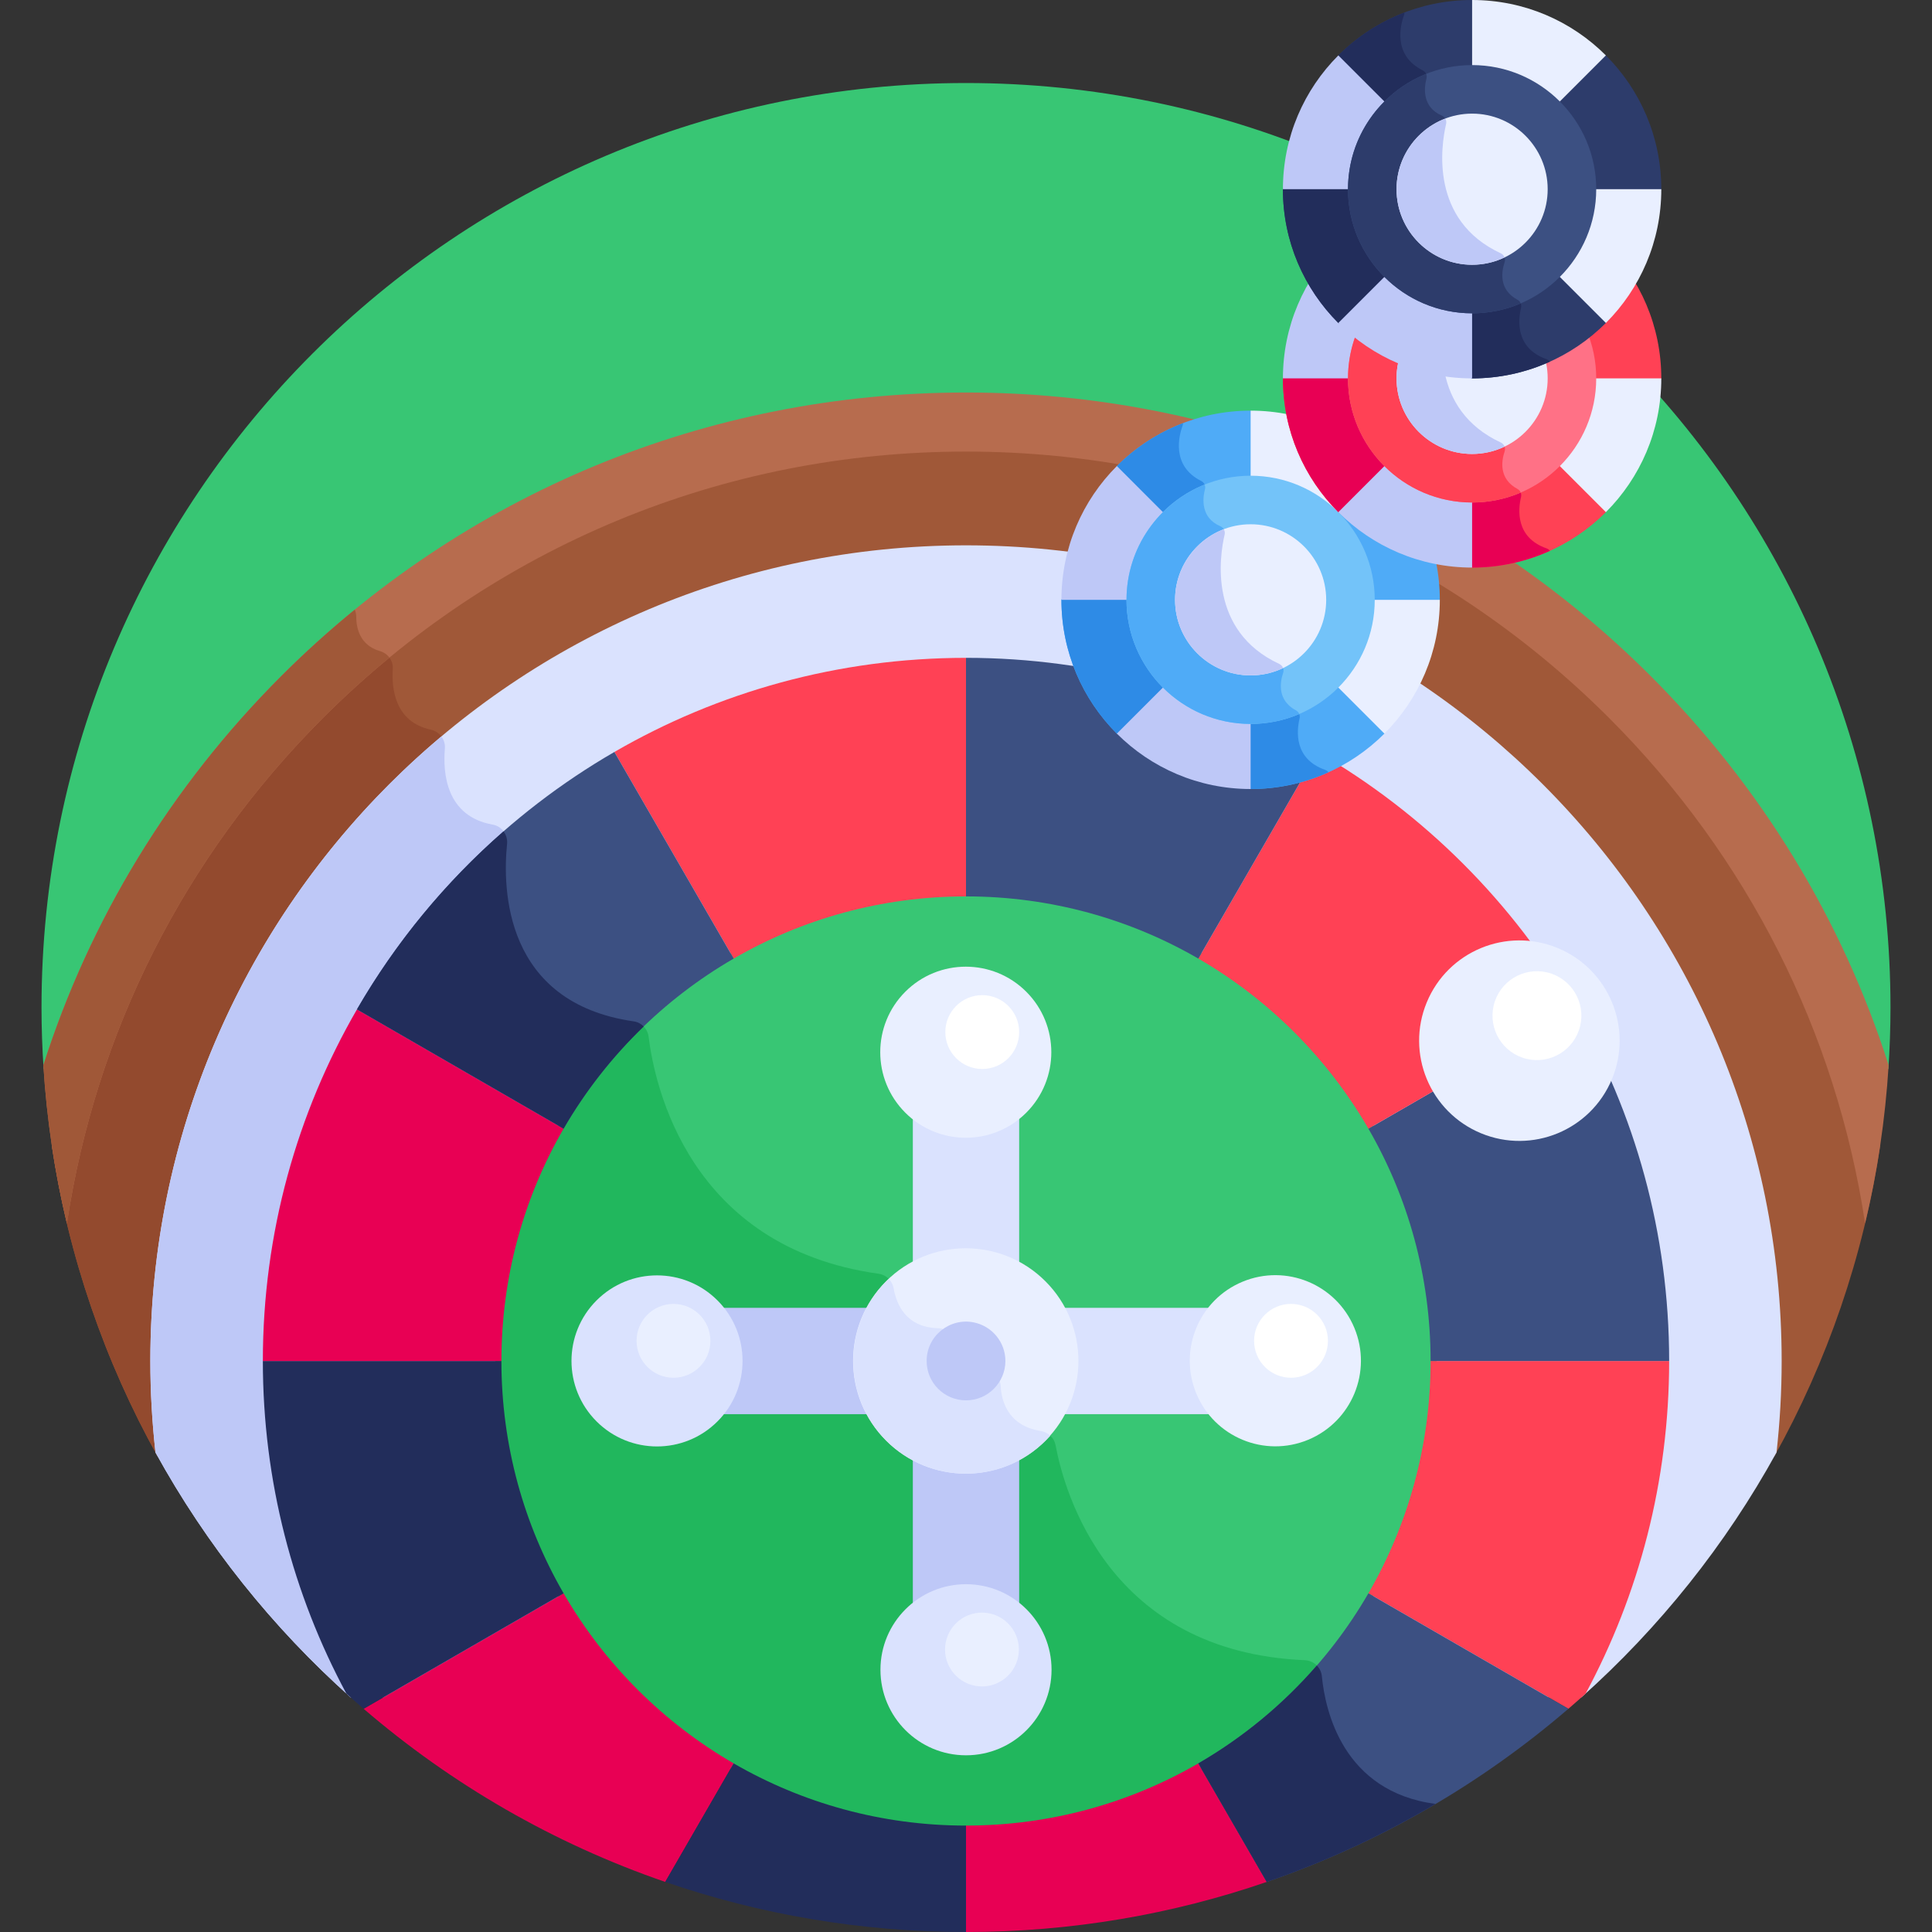
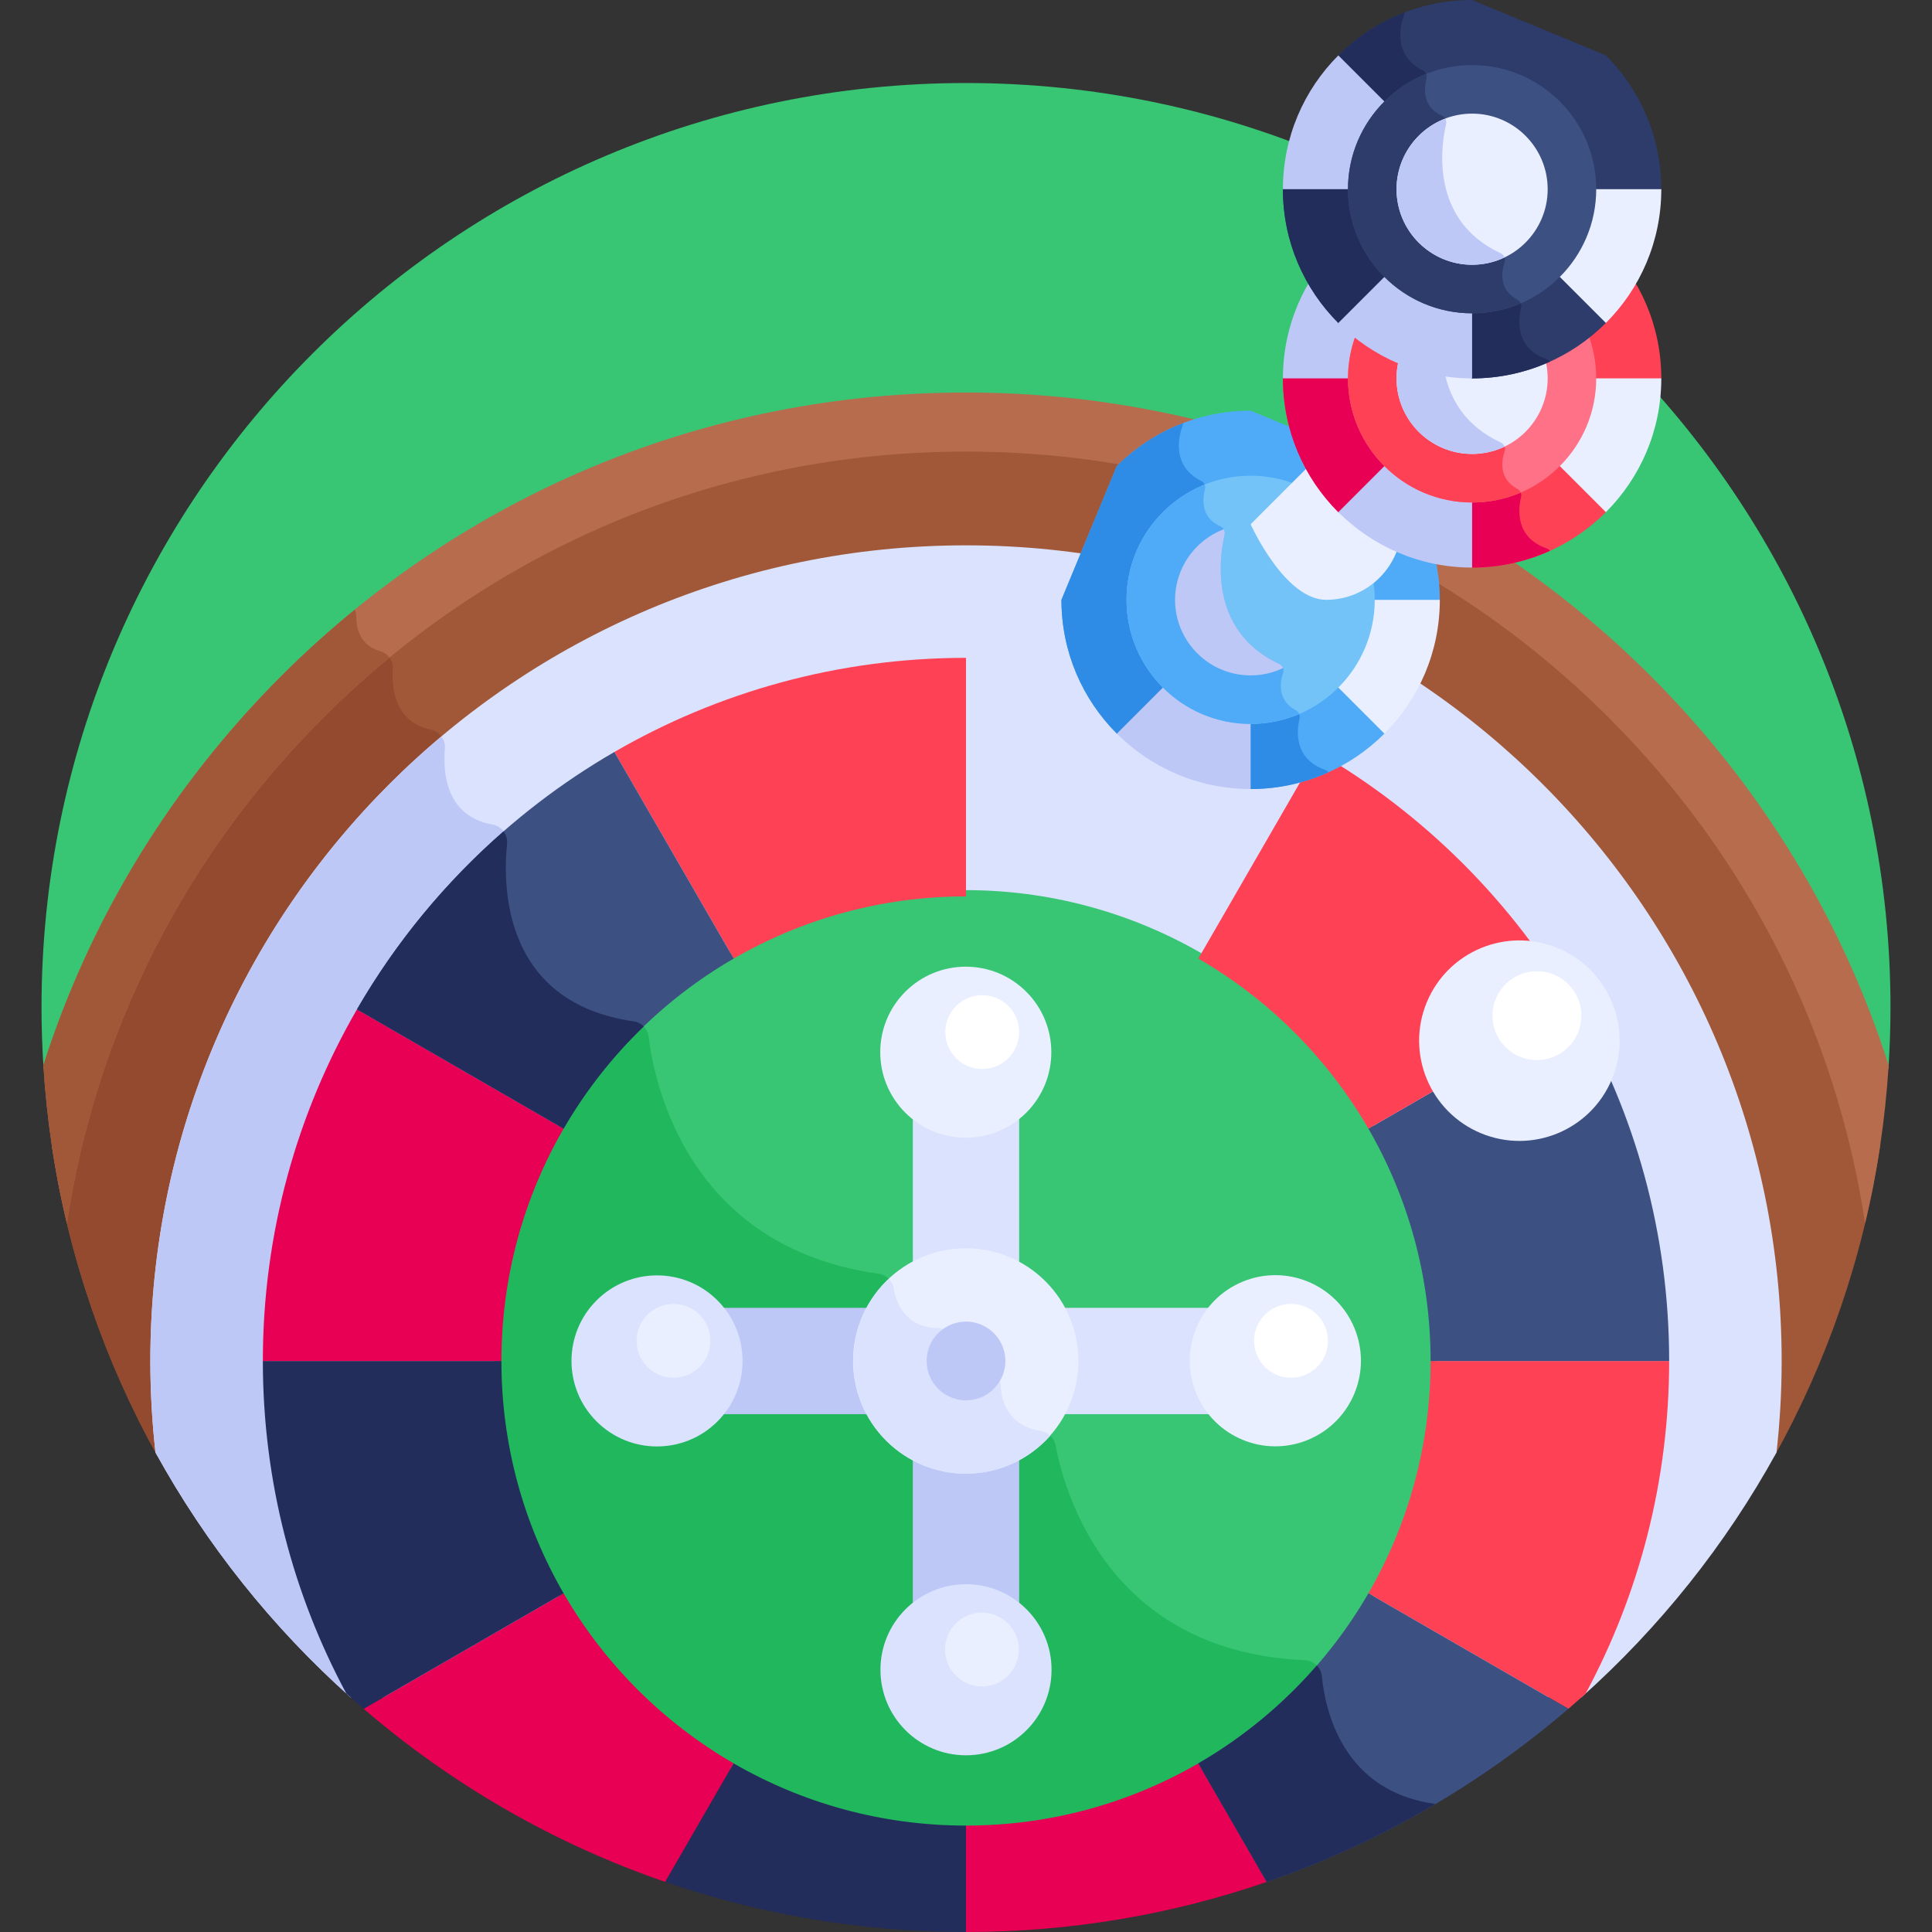
<svg xmlns="http://www.w3.org/2000/svg" id="Layer_1" height="512" viewBox="0 0 512 512" width="512">
  <rect x="0" y="0" width="512" height="512" fill="#333333" stroke="none" />
  <path d="m500.446 283.293c.353-5.386.552-10.815.552-16.291 0-135.309-109.689-244.998-244.998-244.998s-244.998 109.689-244.998 244.998c0 5.476.198 10.905.552 16.291z" fill="#38c674" />
  <path d="m470.25 385.91c13.926-25.04 23.591-52.775 28.013-82.227-25.768-109.956-124.449-191.837-242.263-191.837s-216.495 81.882-242.263 191.838c4.422 29.452 14.087 57.187 28.013 82.227z" fill="#a05838" />
  <path d="m279.737 382.991c-.369-1.975-1.964-3.454-3.949-3.767-9.024-1.424-10.439-8.525-10.594-11.898-.056-1.228-.619-2.376-1.528-3.203l-12.022-10.93c-.847-.77-1.949-1.173-3.094-1.205-8.544-.239-11.016-6.482-11.719-10.545-.352-2.032-1.957-3.601-3.999-3.887-50.318-7.031-59.362-49.965-60.949-62.831-.257-2.084-1.863-3.756-3.941-4.054-34.344-4.936-34.764-35.144-33.566-46.997.246-2.43-1.365-4.709-3.77-5.133-12.381-2.184-13.26-13.625-12.709-20.157.202-2.394-1.413-4.516-3.761-5.026-9.451-2.054-10.393-10.774-10.04-16.097.146-2.2-1.323-4.115-3.441-4.725-1.979-.57-3.345-1.567-4.285-2.74-40.574 33.97-70.155 80.637-82.634 133.889 4.422 29.452 14.087 57.187 28.013 82.227h238.6c-.252-1.093-.454-2.075-.612-2.921z" fill="#934a2e" />
  <path d="m437.484 179.192c-48.476-48.476-112.928-75.173-181.484-75.173-68.555 0-133.008 26.697-181.484 75.173-29.378 29.379-50.74 64.631-63.025 103.101.883 14.337 2.996 28.34 6.24 41.906 7.625-50.523 31.052-97.134 67.854-133.937 45.519-45.519 106.04-70.589 170.415-70.589 64.374 0 124.895 25.069 170.414 70.589 36.803 36.803 60.229 83.414 67.854 133.937 3.245-13.565 5.357-27.568 6.24-41.906-12.284-38.471-33.646-73.723-63.024-103.101z" fill="#b76c4e" />
  <path d="m11.491 282.293c.883 14.338 2.996 28.341 6.241 41.906 7.625-50.523 31.052-97.134 67.854-133.937 5.648-5.648 11.527-10.979 17.616-15.988-.613-.816-1.499-1.438-2.545-1.739-5.357-1.543-6.244-6.203-6.251-9.082-.002-.659-.139-1.299-.386-1.889-6.747 5.51-13.26 11.384-19.502 17.627-29.38 29.379-50.742 64.631-63.027 103.102z" fill="#a05838" />
  <path d="m256 144.519c-119.381 0-216.157 96.777-216.157 216.157 0 8.194.472 16.278 1.36 24.235 13.473 24.492 31.017 46.427 51.713 64.905l326.17-.001c20.696-18.478 38.239-40.413 51.713-64.905.888-7.957 1.36-16.04 1.36-24.234-.001-119.38-96.779-216.157-216.159-216.157z" fill="#dae2fe" />
  <path d="m350.308 444.22c-.228-2.351-2.151-4.15-4.51-4.251-51.969-2.215-63.71-44.393-66.061-56.978-.369-1.975-1.964-3.454-3.949-3.767-9.024-1.424-10.439-8.525-10.594-11.898-.056-1.228-.619-2.376-1.528-3.203l-12.022-10.93c-.847-.77-1.949-1.173-3.094-1.205-8.544-.239-11.016-6.482-11.719-10.545-.352-2.032-1.957-3.601-3.999-3.887-50.318-7.031-59.362-49.965-60.949-62.831-.257-2.084-1.863-3.756-3.941-4.054-34.344-4.936-34.764-35.144-33.566-46.997.246-2.43-1.365-4.709-3.77-5.133-12.381-2.184-13.26-13.625-12.709-20.157.101-1.195-.251-2.322-.921-3.214-47.156 39.652-77.134 99.074-77.134 165.506 0 8.194.472 16.278 1.36 24.235 13.473 24.492 31.017 46.427 51.713 64.905l258.257-.001c-.45-2.119-.712-4.035-.864-5.595z" fill="#bec8f7" />
  <circle cx="256" cy="360.623" fill="#38c674" r="124.726" />
  <path d="m349.894 442.718c-.722-1.575-2.274-2.671-4.096-2.749-51.969-2.215-63.71-44.393-66.061-56.978-.369-1.975-1.964-3.454-3.949-3.767-9.024-1.424-10.439-8.525-10.594-11.898-.056-1.228-.619-2.376-1.528-3.203l-12.022-10.93c-.847-.77-1.949-1.173-3.094-1.205-8.544-.239-11.016-6.482-11.719-10.545-.352-2.032-1.957-3.601-3.999-3.887-50.318-7.031-59.362-49.965-60.949-62.831-.201-1.634-1.238-3.003-2.676-3.667-23.39 22.671-37.934 54.417-37.934 89.564 0 68.885 55.842 124.726 124.726 124.726 37.446.001 71.032-16.503 93.895-42.63z" fill="#21b75d" />
  <path d="m256 331.855c5.115 0 9.92 1.346 14.089 3.693v-41.03c-3.869 3.075-8.763 4.916-14.089 4.916s-10.22-1.842-14.089-4.916v41.029c4.169-2.346 8.974-3.692 14.089-3.692z" fill="#dae2fe" />
  <path d="m230.872 374.765c-2.347-4.169-3.693-8.974-3.693-14.089 0-5.116 1.345-9.921 3.693-14.09h-41.03c3.075 3.87 4.917 8.763 4.917 14.09 0 5.326-1.842 10.22-4.916 14.089z" fill="#bec8f7" />
  <path d="m322.158 346.586h-41.03c2.347 4.169 3.693 8.974 3.693 14.09 0 5.115-1.346 9.92-3.693 14.089h41.03c-3.074-3.87-4.916-8.763-4.916-14.089-.001-5.326 1.841-10.22 4.916-14.09z" fill="#dae2fe" />
  <path d="m256 389.496c-5.115 0-9.92-1.346-14.089-3.692v41.03c3.869-3.075 8.763-4.916 14.089-4.916s10.22 1.842 14.089 4.917v-41.03c-4.168 2.345-8.973 3.691-14.089 3.691z" fill="#bec8f7" />
  <ellipse cx="256" cy="360.676" fill="#e9efff" rx="29.864" ry="29.864" transform="matrix(.707 -.707 .707 .707 -180.056 286.659)" />
  <path d="m278.352 380.471c-.691-.648-1.579-1.092-2.564-1.248-9.024-1.424-10.439-8.525-10.594-11.898-.056-1.228-.619-2.376-1.528-3.203l-12.022-10.93c-.847-.77-1.949-1.173-3.094-1.205-8.544-.239-11.016-6.482-11.719-10.545-.169-.976-.633-1.841-1.29-2.512-5.787 5.446-9.405 13.171-9.405 21.744 0 16.493 13.37 29.864 29.864 29.864 8.897.002 16.881-3.893 22.352-10.067z" fill="#dae2fe" />
  <path d="m149.359 422.245-52.997 30.598c23.259 19.997 50.312 35.7 79.933 45.886l18.137-31.413c-18.685-10.809-34.263-26.387-45.073-45.071z" fill="#e80054" />
  <path d="m335.706 498.73-18.136-31.413c-18.112 10.48-39.139 16.481-61.569 16.481v28.202c27.905 0 54.716-4.676 79.705-13.27z" fill="#e80054" />
  <path d="m176.295 498.73c24.988 8.594 51.799 13.27 79.705 13.27v-28.202c-22.43 0-43.457-6.001-61.569-16.48z" fill="#222d5b" />
  <path d="m442.342 360.676h-63.22c0 22.43-6.001 43.457-16.48 61.569l52.997 30.598c1.541-1.325 3.066-2.667 4.573-4.029 14.115-26.242 22.13-56.253 22.13-88.138z" fill="#ff4155" />
  <path d="m362.642 422.245c-10.81 18.684-26.389 34.262-45.072 45.072l18.136 31.413c29.622-10.187 56.675-25.889 79.933-45.887z" fill="#3c5082" />
  <path d="m350.308 444.22c-.108-1.113-.605-2.095-1.34-2.839-8.933 10.282-19.537 19.073-31.398 25.936l18.136 31.413c15.695-5.397 30.66-12.358 44.73-20.67-24.508-3.238-29.238-24.66-30.128-33.84z" fill="#222d5b" />
  <path d="m69.659 360.676c0 31.886 8.015 61.897 22.131 88.14 1.507 1.362 3.032 2.703 4.572 4.028l52.997-30.598c-10.479-18.112-16.48-39.139-16.48-61.569h-63.22z" fill="#222d5b" />
  <path d="m362.642 299.107c10.479 18.112 16.48 39.139 16.48 61.569h63.22c0-33.948-9.083-65.774-24.944-93.186l-.021.015z" fill="#3c5082" />
  <path d="m194.431 254.035c18.112-10.48 39.139-16.48 61.569-16.48v-63.22c-33.949 0-65.775 9.083-93.188 24.945l.017.02z" fill="#ff4155" />
  <path d="m317.57 254.035c18.683 10.81 34.262 26.388 45.072 45.072l54.735-31.602.021-.015c-16.362-28.277-39.94-51.854-68.217-68.215l-.009.024z" fill="#ff4155" />
-   <path d="m317.57 254.035 31.602-54.736.009-.024c-27.411-15.859-59.234-24.941-93.18-24.941v63.22c22.429 0 43.457 6.001 61.569 16.481z" fill="#3c5082" />
  <path d="m149.359 299.107-54.735-31.601-.02-.017c-15.862 27.413-24.945 59.238-24.945 93.188h63.22c-.001-22.431 6-43.458 16.48-61.57z" fill="#e80054" />
  <path d="m149.359 299.107c10.811-18.684 26.389-34.262 45.072-45.072l-31.602-54.736-.017-.02c-28.273 16.36-51.849 39.935-68.208 68.209l.02.017z" fill="#3c5082" />
  <path d="m170.589 272.024c-.693-.712-1.611-1.203-2.647-1.352-34.344-4.936-34.764-35.144-33.566-46.997.125-1.234-.233-2.426-.927-3.36-15.387 13.446-28.548 29.376-38.846 47.173l.02.017 54.735 31.602c5.791-10.008 12.961-19.113 21.231-27.083z" fill="#222d5b" />
  <ellipse cx="402.492" cy="275.748" fill="#e9efff" rx="26.557" ry="26.557" transform="matrix(.383 -.924 .924 .383 -6.293 542.078)" />
  <ellipse cx="407.27" cy="268.99" fill="#fff" rx="11.778" ry="11.778" transform="matrix(.23 -.973 .973 .23 51.904 603.564)" />
  <path d="m255.995 371.107c-5.698 0-10.426-4.6-10.426-10.436 0-6.666 6.142-11.502 12.472-10.228 4.962 1.008 8.401 5.349 8.401 10.228 0 5.663-4.599 10.436-10.447 10.436z" fill="#bec8f7" />
  <path d="m295.977 194.415 35.453 14.685c13.845 0 26.38-5.612 35.453-14.685l14.685-35.453c0-13.845-5.612-26.38-14.685-35.453l-35.453-14.685c-13.845 0-26.379 5.612-35.453 14.685l-14.685 35.453c-.001 13.845 5.611 26.38 14.685 35.453z" fill="#4fabf7" />
  <path d="m352.067 204.653c-.229-.285-.534-.513-.899-.64-8.308-2.905-7.543-10.368-6.772-13.593.201-.84-.152-1.735-.915-2.141-5.048-2.693-4.275-7.474-3.43-9.971.315-.931-.129-1.942-1.021-2.356-18.831-8.746-15.843-28.47-14.489-34.296.21-.903-.267-1.821-1.118-2.187-5.262-2.263-4.741-7.309-4.088-9.844.221-.859-.197-1.766-.992-2.161-8.094-4.028-5.856-12.183-4.94-14.673.078-.213.11-.436.11-.657-6.637 2.541-12.602 6.441-17.537 11.376l-14.685 35.453c0 13.845 5.612 26.38 14.685 35.453l35.453 14.685c7.36-.001 14.342-1.6 20.638-4.448z" fill="#2e8be6" />
-   <path d="m312.72 140.252-16.743-16.744c-9.073 9.073-14.685 21.608-14.685 35.453h23.679c-.001-7.306 2.961-13.921 7.749-18.709z" fill="#bec8f7" />
  <path d="m381.568 158.962h-23.679c0 7.306-2.962 13.921-7.75 18.709l16.743 16.743c9.074-9.072 14.686-21.607 14.686-35.452z" fill="#e9efff" />
  <path d="m312.72 177.671-16.744 16.743c9.073 9.073 21.608 14.685 35.453 14.685v-23.679c-7.306.001-13.92-2.96-18.709-7.749z" fill="#bec8f7" />
-   <path d="m331.429 108.824v23.679c7.307 0 13.921 2.962 18.709 7.75l16.743-16.743c-9.072-9.075-21.606-14.686-35.452-14.686z" fill="#e9efff" />
  <path d="m331.429 191.854c-18.137 0-32.892-14.755-32.892-32.892s14.755-32.892 32.892-32.892 32.892 14.756 32.892 32.892-14.755 32.892-32.892 32.892z" fill="#73c3f9" />
  <path d="m343.481 188.279c-5.048-2.693-4.275-7.474-3.43-9.971.315-.931-.129-1.942-1.021-2.356-18.831-8.746-15.843-28.47-14.489-34.296.21-.903-.267-1.821-1.118-2.187-5.262-2.263-4.741-7.309-4.088-9.844.106-.411.062-.832-.096-1.204-12.117 4.854-20.702 16.71-20.702 30.541 0 18.137 14.755 32.892 32.892 32.892 4.57 0 8.924-.939 12.882-2.63-.155-.395-.437-.736-.83-.945z" fill="#4fabf7" />
-   <path d="m331.429 138.935c-11.043 0-20.026 8.984-20.026 20.027s8.984 20.026 20.026 20.026c11.043 0 20.026-8.984 20.026-20.026.001-11.043-8.983-20.027-20.026-20.027z" fill="#e9efff" />
+   <path d="m331.429 138.935s8.984 20.026 20.026 20.026c11.043 0 20.026-8.984 20.026-20.026.001-11.043-8.983-20.027-20.026-20.027z" fill="#e9efff" />
  <path d="m331.429 178.988c3.077 0 5.993-.699 8.6-1.944-.171-.466-.516-.868-.999-1.092-18.831-8.746-15.843-28.47-14.489-34.296.116-.498.017-.997-.232-1.409-7.537 2.877-12.906 10.179-12.906 18.715 0 11.043 8.984 20.026 20.026 20.026z" fill="#bec8f7" />
  <path d="m354.671 135.73 35.453 14.685c13.845 0 26.38-5.612 35.453-14.685l14.685-35.453c0-13.845-5.612-26.38-14.685-35.453l-35.453-14.685c-13.845 0-26.379 5.612-35.453 14.685l-14.685 35.453c-.001 13.845 5.611 26.379 14.685 35.453z" fill="#ff4155" />
  <path d="m410.761 145.968c-.229-.285-.534-.513-.899-.64-8.308-2.905-7.543-10.368-6.772-13.593.201-.84-.152-1.735-.915-2.141-5.048-2.693-4.275-7.474-3.43-9.97.315-.932-.129-1.942-1.021-2.356-18.831-8.746-15.843-28.47-14.489-34.296.21-.903-.267-1.821-1.118-2.187-5.262-2.263-4.742-7.309-4.088-9.844.222-.859-.197-1.766-.992-2.161-8.094-4.028-5.856-12.183-4.94-14.673.078-.213.11-.436.11-.657-6.637 2.541-12.602 6.441-17.537 11.376l-14.685 35.453c0 13.845 5.612 26.38 14.685 35.453l35.453 14.685c7.36-.002 14.342-1.601 20.638-4.449z" fill="#e80054" />
  <path d="m371.414 81.567-16.743-16.744c-9.073 9.073-14.685 21.608-14.685 35.453h23.679c-.001-7.306 2.961-13.921 7.749-18.709z" fill="#bec8f7" />
  <path d="m440.262 100.277h-23.679c0 7.307-2.962 13.921-7.75 18.709l16.743 16.743c9.074-9.073 14.686-21.607 14.686-35.452z" fill="#e9efff" />
  <path d="m371.414 118.986-16.744 16.743c9.074 9.073 21.608 14.685 35.453 14.685v-23.679c-7.306.001-13.92-2.961-18.709-7.749z" fill="#bec8f7" />
  <path d="m390.124 50.138v23.679c7.307 0 13.921 2.962 18.709 7.75l16.743-16.743c-9.072-9.074-21.607-14.686-35.452-14.686z" fill="#e9efff" />
  <path d="m390.124 133.168c-18.137 0-32.892-14.755-32.892-32.892s14.755-32.893 32.892-32.893 32.892 14.756 32.892 32.893-14.756 32.892-32.892 32.892z" fill="#ff7186" />
  <path d="m402.176 129.594c-5.048-2.693-4.275-7.474-3.43-9.97.315-.932-.129-1.942-1.021-2.356-18.831-8.746-15.843-28.47-14.489-34.296.21-.903-.267-1.821-1.118-2.187-5.262-2.263-4.742-7.309-4.088-9.844.106-.411.062-.832-.096-1.204-12.117 4.854-20.702 16.71-20.702 30.541 0 18.137 14.755 32.892 32.892 32.892 4.57 0 8.923-.939 12.882-2.63-.156-.397-.438-.737-.83-.946z" fill="#ff4155" />
  <path d="m390.124 80.249c-11.043 0-20.026 8.984-20.026 20.027s8.984 20.026 20.026 20.026 20.026-8.984 20.026-20.026c0-11.043-8.984-20.027-20.026-20.027z" fill="#e9efff" />
  <path d="m390.124 120.303c3.077 0 5.993-.699 8.6-1.944-.171-.466-.516-.868-.999-1.092-18.831-8.746-15.843-28.47-14.489-34.296.116-.498.017-.997-.233-1.409-7.537 2.877-12.906 10.179-12.906 18.715 0 11.042 8.984 20.026 20.027 20.026z" fill="#bec8f7" />
  <path d="m354.671 85.591 35.453 14.685c13.845 0 26.38-5.612 35.453-14.685l14.685-35.453c0-13.845-5.612-26.38-14.685-35.453l-35.453-14.685c-13.845 0-26.379 5.612-35.453 14.685l-14.685 35.453c-.001 13.846 5.611 26.38 14.685 35.453z" fill="#2d3c6b" />
  <path d="m410.761 95.829c-.229-.285-.534-.513-.899-.64-8.308-2.905-7.543-10.368-6.772-13.593.201-.84-.152-1.735-.915-2.141-5.048-2.693-4.275-7.474-3.43-9.97.315-.932-.129-1.942-1.021-2.356-18.831-8.746-15.843-28.47-14.489-34.297.21-.902-.267-1.821-1.118-2.187-5.262-2.263-4.742-7.309-4.088-9.844.222-.859-.197-1.766-.992-2.161-8.094-4.028-5.856-12.183-4.94-14.673.078-.213.11-.436.11-.657-6.637 2.541-12.602 6.441-17.537 11.376l-14.685 35.453c0 13.845 5.612 26.38 14.685 35.453l35.453 14.685c7.36-.001 14.342-1.599 20.638-4.448z" fill="#222d5b" />
  <path d="m371.414 31.429-16.743-16.744c-9.073 9.073-14.685 21.608-14.685 35.453h23.679c-.001-7.306 2.961-13.921 7.749-18.709z" fill="#bec8f7" />
  <path d="m440.262 50.138h-23.679c0 7.306-2.962 13.921-7.75 18.71l16.743 16.743c9.074-9.073 14.686-21.607 14.686-35.453z" fill="#e9efff" />
  <path d="m371.414 68.848-16.744 16.743c9.074 9.073 21.608 14.685 35.453 14.685v-23.678c-7.306 0-13.92-2.962-18.709-7.75z" fill="#bec8f7" />
-   <path d="m390.124 0v23.679c7.307 0 13.921 2.961 18.709 7.75l16.743-16.743c-9.072-9.074-21.607-14.686-35.452-14.686z" fill="#e9efff" />
  <path d="m390.124 83.03c-18.137 0-32.892-14.755-32.892-32.892s14.755-32.892 32.892-32.892 32.892 14.756 32.892 32.892c-.001 18.137-14.756 32.892-32.892 32.892z" fill="#3c5082" />
  <path d="m402.176 79.455c-5.048-2.693-4.275-7.474-3.43-9.97.315-.932-.129-1.942-1.021-2.356-18.831-8.746-15.843-28.47-14.489-34.297.21-.902-.267-1.821-1.118-2.187-5.262-2.263-4.742-7.309-4.088-9.844.106-.411.062-.832-.096-1.204-12.117 4.854-20.702 16.71-20.702 30.541 0 18.137 14.755 32.892 32.892 32.892 4.57 0 8.923-.939 12.882-2.63-.156-.395-.438-.735-.83-.945z" fill="#2d3c6b" />
  <path d="m390.124 30.111c-11.043 0-20.026 8.984-20.026 20.027s8.984 20.027 20.026 20.027 20.026-8.984 20.026-20.027-8.984-20.027-20.026-20.027z" fill="#e9efff" />
  <path d="m390.124 70.165c3.077 0 5.993-.699 8.6-1.944-.171-.466-.516-.868-.999-1.092-18.831-8.746-15.843-28.47-14.489-34.297.116-.498.017-.997-.233-1.409-7.537 2.877-12.906 10.179-12.906 18.715 0 11.043 8.984 20.027 20.027 20.027z" fill="#bec8f7" />
  <ellipse cx="256" cy="278.851" fill="#e9efff" rx="22.671" ry="22.671" transform="matrix(.707 -.707 .707 .707 -122.197 262.693)" />
  <circle cx="260.305" cy="273.509" fill="#fff" r="9.784" />
  <ellipse cx="337.826" cy="360.676" fill="#e9efff" rx="22.671" ry="22.671" transform="matrix(.924 -.383 .383 .924 -112.309 156.735)" />
  <circle cx="342.131" cy="355.334" fill="#fff" r="9.784" />
  <ellipse cx="174.175" cy="360.676" fill="#dae2fe" rx="22.671" ry="22.671" transform="matrix(.707 -.707 .707 .707 -204.022 228.8)" />
  <circle cx="178.48" cy="355.334" fill="#e9efff" r="9.784" />
  <circle cx="256" cy="442.501" fill="#dae2fe" r="22.671" />
  <ellipse cx="260.305" cy="437.159" fill="#e9efff" rx="9.784" ry="9.784" transform="matrix(.707 -.707 .707 .707 -232.877 312.105)" />
</svg>